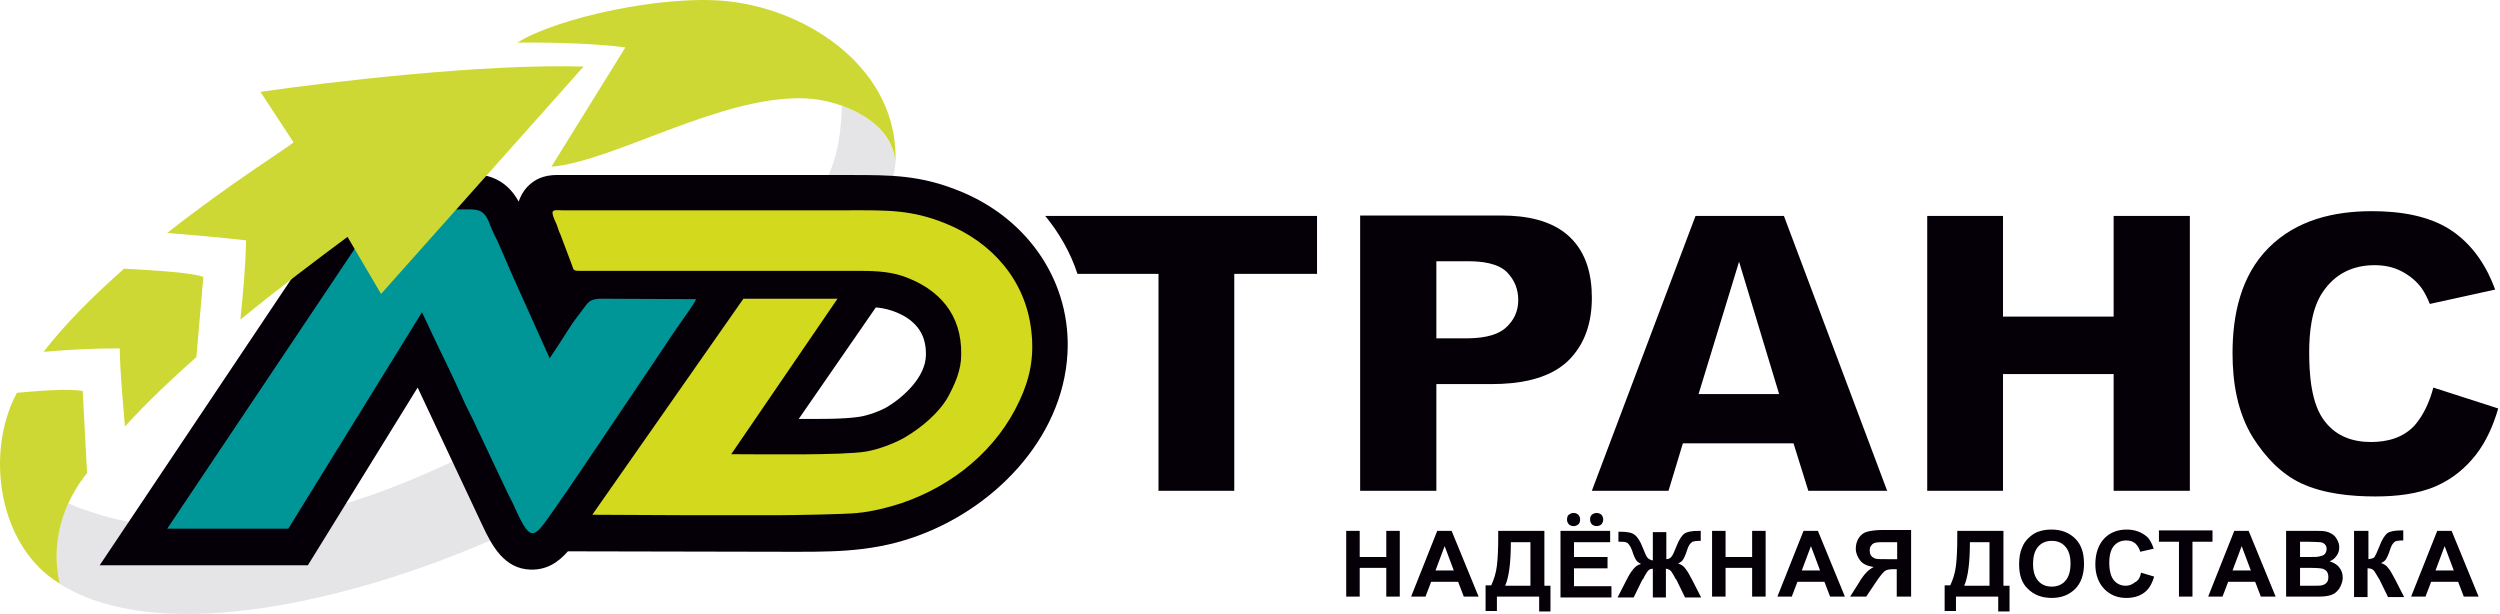
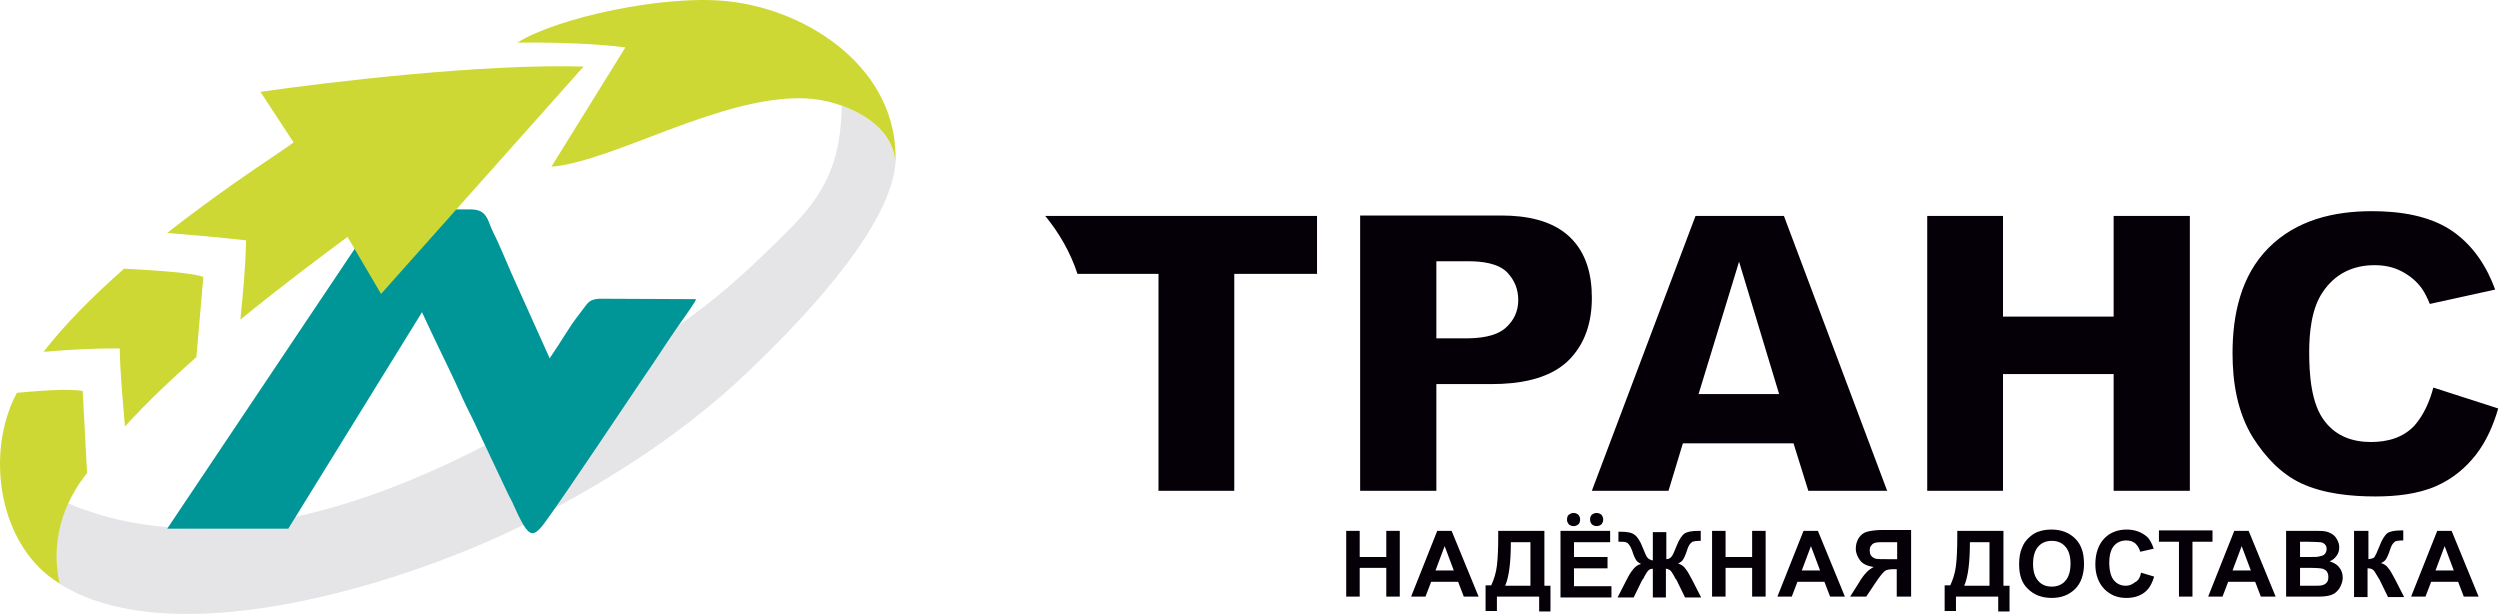
<svg xmlns="http://www.w3.org/2000/svg" width="574" height="141" viewBox="0 0 574 141" fill="none">
  <path fill-rule="evenodd" clip-rule="evenodd" d="M247.39 62.885H265.99V112.685H283.39V62.885H302.39V49.585H270.09H239.99C243.19 53.485 245.79 57.985 247.39 62.885ZM558.69 88.985C557.89 92.085 556.49 95.285 554.39 97.685C551.79 100.485 548.19 101.485 544.39 101.485C540.19 101.485 536.49 100.185 533.89 96.885C530.59 92.885 530.19 85.785 530.19 80.885C530.19 76.485 530.69 70.885 533.29 67.085C536.09 62.885 540.19 60.885 545.19 60.885C547.39 60.885 549.49 61.285 551.39 62.285C553.29 63.285 554.89 64.585 556.09 66.285C556.79 67.285 557.39 68.585 557.89 69.785L572.89 66.485C570.99 61.285 567.99 56.585 563.39 53.285C558.09 49.485 550.99 48.485 544.59 48.485C535.89 48.485 527.29 50.485 520.89 56.885C514.49 63.285 512.59 72.285 512.59 81.085C512.59 87.785 513.69 94.685 517.29 100.485C520.09 104.885 523.69 108.785 528.39 110.985C533.59 113.385 539.79 113.985 545.39 113.985C549.99 113.985 555.09 113.485 559.39 111.585C562.99 109.985 565.99 107.585 568.49 104.385C570.89 101.285 572.49 97.585 573.59 93.785L558.69 88.985ZM442.49 49.585V112.685H459.89V85.885H485.29V112.685H502.79V49.585H485.29V72.685H459.89V49.585H442.49ZM415.19 112.685H433.29L409.59 49.585H389.29L365.49 112.685H383.09L386.39 101.785H411.79L415.19 112.685ZM408.49 90.485H389.99L399.29 60.085L408.49 90.485ZM312.29 49.585V112.685H329.79V88.185H342.49C348.49 88.185 355.39 87.185 359.89 82.985C363.99 79.085 365.49 73.885 365.49 68.385C365.49 63.185 364.29 58.085 360.39 54.385C356.29 50.485 350.19 49.485 344.79 49.485H312.29V49.585ZM329.79 77.785V59.985H337.19C340.09 59.985 343.99 60.385 346.09 62.585C347.79 64.385 348.59 66.485 348.59 68.885C348.59 71.485 347.59 73.585 345.69 75.285C343.29 77.385 339.39 77.685 336.39 77.685H329.79V77.785Z" fill="#050008" />
  <path fill-rule="evenodd" clip-rule="evenodd" d="M193.29 24.285C192.99 36.085 190.19 43.485 182.09 51.785C162.59 71.585 156.49 74.185 135.89 87.785C102.89 109.585 54.49 132.085 15.69 115.585C15.59 115.785 15.49 115.985 15.29 116.285C12.99 121.585 12.19 127.585 13.59 133.985C42.89 152.485 104.99 129.885 128.09 116.285C143.39 107.985 159.39 97.585 173.89 83.285C180.49 76.785 204.19 53.785 205.59 37.585C205.39 30.985 199.59 26.485 193.29 24.285Z" fill="#E5E4E6" />
-   <path fill-rule="evenodd" clip-rule="evenodd" d="M119.09 46.285C119.49 45.085 120.09 43.985 120.99 42.985C123.39 40.485 125.89 40.085 128.99 40.185H195.19C204.69 40.185 211.29 40.185 220.39 43.885C236.59 50.485 245.99 65.285 245.09 81.185C243.99 100.985 227.79 117.185 209.69 123.385C199.29 126.985 189.89 126.685 179.09 126.685L130.39 126.585C128.19 129.085 125.59 130.885 121.79 130.785C115.79 130.585 112.99 125.385 110.79 120.685L95.89 88.985L70.69 129.785H22.89L79.79 44.785L80.19 44.385C82.49 41.685 85.59 40.285 89.09 39.985C89.79 39.885 90.39 39.985 90.99 39.985H106.99C107.69 39.985 108.19 39.985 108.89 39.985C113.79 40.185 116.99 42.485 119.09 46.285ZM183.39 96.185C183.49 96.185 183.49 96.185 183.59 96.185C187.59 96.185 193.49 96.285 197.39 95.685C199.29 95.385 202.09 94.385 203.79 93.385C207.69 90.985 212.49 86.485 212.59 81.585C212.69 77.285 210.89 74.585 207.79 72.685C205.69 71.485 203.49 70.785 201.09 70.585L183.39 96.185Z" fill="#050008" />
-   <path fill-rule="evenodd" clip-rule="evenodd" d="M192.29 68.585H170.69L135.99 118.185L156.59 118.285C156.79 118.285 156.89 118.285 157.09 118.285H179.19C181.89 118.285 194.09 118.085 196.79 117.785C200.19 117.485 204.09 116.485 207.09 115.485C218.79 111.485 228.89 103.285 234.09 91.985C236.49 86.885 237.49 81.885 236.79 75.985C235.49 64.185 227.59 55.585 217.29 51.385C209.29 48.085 203.59 48.285 195.19 48.285H128.99C127.99 48.285 126.59 47.985 126.89 49.185C126.99 49.785 127.49 50.885 127.79 51.485C128.09 52.285 128.29 53.085 128.69 53.885L131.29 60.785C131.69 61.885 131.59 62.185 132.89 62.185H195.89C200.09 62.185 203.59 62.185 207.29 63.385C215.59 66.285 220.89 72.185 220.69 81.485C220.69 84.985 219.29 88.085 217.69 91.085C215.69 94.685 211.69 98.085 207.99 100.285C205.69 101.685 201.79 103.185 198.79 103.685C193.29 104.585 174.39 104.285 168.69 104.285C168.39 104.285 168.19 104.285 167.89 104.285L192.29 68.585Z" fill="#D3D91D" />
  <path fill-rule="evenodd" clip-rule="evenodd" d="M89.79 48.085C90.19 47.985 90.59 48.085 91.09 48.085H107.09C107.49 48.085 107.89 48.085 108.39 48.085C110.89 48.185 111.69 49.385 112.49 51.585C112.99 52.885 113.59 54.085 114.19 55.285C115.29 57.785 116.39 60.285 117.49 62.885L125.99 81.785C126.09 81.985 126.09 82.085 126.19 82.285C127.59 80.185 128.99 78.085 130.29 75.985C132.09 73.185 132.39 72.985 134.39 70.285C135.29 68.985 136.09 68.685 137.69 68.585L159.79 68.685C159.79 69.185 157.59 72.185 155.49 75.185C152.99 78.785 150.59 82.585 148.09 86.185L137.19 102.385C134.09 106.885 131.09 111.485 127.99 115.885C122.69 123.385 122.19 125.285 118.39 116.985C117.89 115.785 117.29 114.585 116.69 113.485L109.69 98.685C108.59 96.185 107.19 93.685 106.09 91.185C103.89 86.185 101.39 81.285 99.09 76.385C98.39 74.785 97.59 73.285 96.89 71.685L66.19 121.385H38.39L86.49 49.585L86.59 49.485C87.39 48.485 88.39 48.185 89.79 48.085Z" fill="#009698" />
  <path fill-rule="evenodd" clip-rule="evenodd" d="M55.19 73.385C63.99 66.185 72.79 59.585 79.79 54.385L87.49 67.485L133.99 15.285C111.19 14.585 75.79 18.785 59.79 21.085L67.39 32.685C66.39 33.685 52.99 41.985 38.39 53.485C44.39 53.985 50.39 54.485 56.49 55.185C56.39 61.285 55.79 67.385 55.19 73.385Z" fill="#CED834" />
  <path fill-rule="evenodd" clip-rule="evenodd" d="M28.69 97.885C33.59 92.585 39.19 87.185 45.09 81.985L46.69 63.585C45.69 63.185 43.69 62.885 41.19 62.585C37.29 62.185 32.29 61.885 28.49 61.685C21.69 67.685 15.09 74.185 9.99 80.785C15.69 80.285 21.39 79.985 27.49 79.985C27.59 85.985 28.19 91.885 28.69 97.885Z" fill="#CED834" />
  <path fill-rule="evenodd" clip-rule="evenodd" d="M13.69 133.985C11.49 124.085 14.69 115.285 19.99 108.585L18.99 89.785C15.59 89.085 7.49 89.885 3.89 90.185C-3.51 103.885 -0.41 125.485 13.69 133.985Z" fill="#CED834" />
  <path fill-rule="evenodd" clip-rule="evenodd" d="M205.59 37.585C206.59 16.185 185.99 2.285 167.09 0.285C152.59 -1.315 127.79 4.085 118.79 9.785C128.39 9.685 137.49 10.085 143.59 10.885L126.59 38.285C141.19 36.985 165.59 21.785 184.99 22.585C193.49 22.985 205.29 28.085 205.59 37.585Z" fill="#CED834" />
  <path fill-rule="evenodd" clip-rule="evenodd" d="M309.09 136.985V121.885H312.19V127.885H318.29V121.885H321.39V136.985H318.29V130.385H312.19V136.985H309.09ZM339.49 136.985H336.09L334.79 133.585H328.59L327.29 136.985H323.99L329.99 121.885H333.29L339.49 136.985ZM333.79 130.985L331.69 125.385L329.59 130.985H333.79ZM343.89 121.885H354.59V134.485H355.99V140.385H353.39V136.985H343.69V140.285H341.09V134.385H342.39C342.99 133.085 343.49 131.585 343.69 129.885C343.89 128.185 343.99 125.985 343.99 123.385V121.885H343.89ZM346.89 124.485C346.89 129.085 346.49 132.385 345.59 134.485H351.39V124.485H346.89ZM358.29 136.985V121.885H369.69V124.485H361.39V127.885H369.09V130.485H361.39V134.585H369.99V137.185H358.29V136.985ZM382.59 121.885V128.385C383.09 128.385 383.49 128.185 383.79 127.785C384.09 127.485 384.39 126.685 384.89 125.485C385.49 123.885 386.19 122.885 386.79 122.485C387.39 122.085 388.49 121.885 389.99 121.885C390.09 121.885 390.19 121.885 390.49 121.885V124.185H389.99C389.39 124.185 388.89 124.285 388.59 124.385C388.29 124.585 388.09 124.785 387.89 125.085C387.69 125.385 387.39 126.085 387.09 127.085C386.89 127.585 386.69 128.085 386.49 128.385C386.29 128.785 385.89 129.085 385.29 129.385C385.99 129.585 386.59 129.985 386.99 130.585C387.49 131.185 387.89 131.985 388.49 133.085L390.59 137.185H386.89L384.99 133.285C384.99 133.185 384.89 133.085 384.79 132.985C384.69 132.885 384.59 132.685 384.39 132.285C383.99 131.585 383.69 131.085 383.39 130.885C383.09 130.685 382.79 130.585 382.49 130.585V137.185H379.49V130.585C379.09 130.585 378.79 130.685 378.59 130.885C378.29 131.085 377.99 131.585 377.59 132.285C377.39 132.685 377.29 132.985 377.19 132.985C377.09 133.085 377.09 133.185 376.99 133.285L375.09 137.185H371.39L373.49 133.085C373.99 132.085 374.49 131.285 374.99 130.685C375.49 130.085 375.99 129.685 376.79 129.485C376.19 129.185 375.79 128.885 375.59 128.485C375.39 128.185 375.19 127.685 374.99 127.185C374.69 126.185 374.39 125.585 374.19 125.285C373.99 124.985 373.79 124.685 373.49 124.585C373.19 124.385 372.69 124.385 371.99 124.385C371.89 124.385 371.79 124.385 371.59 124.385V122.085C371.79 122.085 371.99 122.085 372.09 122.085C373.59 122.085 374.69 122.285 375.29 122.785C375.89 123.185 376.59 124.185 377.19 125.785C377.69 126.985 377.99 127.785 378.29 128.085C378.59 128.385 378.99 128.585 379.49 128.685V122.185H382.59V121.885ZM393.09 136.985V121.885H396.19V127.885H402.29V121.885H405.39V136.985H402.29V130.385H396.19V136.985H393.09ZM423.59 136.985H420.19L418.89 133.585H412.69L411.39 136.985H408.09L414.09 121.885H417.39L423.59 136.985ZM417.89 130.985L415.79 125.385L413.69 130.985H417.89ZM435.49 136.985V130.685H434.89C433.89 130.685 433.19 130.785 432.79 131.085C432.39 131.385 431.69 132.185 430.69 133.685L428.49 136.985H424.79L426.69 133.985C427.39 132.785 427.99 131.985 428.49 131.485C428.89 130.985 429.49 130.585 430.19 130.185C428.79 129.985 427.69 129.485 427.09 128.685C426.49 127.885 426.09 126.985 426.09 125.985C426.09 125.085 426.29 124.285 426.79 123.485C427.29 122.785 427.89 122.285 428.69 122.085C429.49 121.885 430.59 121.685 432.19 121.685H438.79V136.985H435.49ZM435.49 124.485H433.09C431.89 124.485 431.09 124.485 430.69 124.585C430.29 124.685 429.99 124.785 429.69 125.185C429.39 125.485 429.29 125.885 429.29 126.385C429.29 126.885 429.39 127.385 429.69 127.685C429.99 127.985 430.29 128.185 430.69 128.285C431.09 128.385 431.99 128.385 433.29 128.385H435.59V124.485H435.49ZM449.29 121.885H459.99V134.485H461.39V140.385H458.79V136.985H449.09V140.285H446.49V134.385H447.79C448.39 133.085 448.89 131.585 449.09 129.885C449.29 128.185 449.39 125.985 449.39 123.385V121.885H449.29ZM452.29 124.485C452.29 129.085 451.89 132.385 450.99 134.485H456.79V124.485H452.29ZM463.59 129.585C463.59 128.085 463.79 126.785 464.29 125.685C464.59 124.885 465.09 124.185 465.69 123.585C466.29 122.985 466.99 122.485 467.69 122.185C468.69 121.785 469.79 121.585 470.99 121.585C473.29 121.585 475.09 122.285 476.49 123.685C477.89 125.085 478.49 126.985 478.49 129.485C478.49 131.885 477.79 133.885 476.49 135.185C475.09 136.585 473.29 137.285 471.09 137.285C468.79 137.285 466.99 136.585 465.59 135.185C464.19 133.885 463.59 131.985 463.59 129.585ZM466.79 129.485C466.79 131.185 467.19 132.485 467.99 133.385C468.79 134.285 469.79 134.685 471.09 134.685C472.29 134.685 473.39 134.285 474.19 133.385C474.99 132.485 475.39 131.185 475.39 129.385C475.39 127.685 474.99 126.385 474.19 125.485C473.39 124.585 472.39 124.185 471.09 124.185C469.79 124.185 468.79 124.585 467.99 125.485C467.19 126.385 466.79 127.685 466.79 129.485ZM491.59 131.485L494.59 132.385C494.09 134.085 493.39 135.285 492.29 136.085C491.19 136.885 489.89 137.285 488.19 137.285C486.09 137.285 484.49 136.585 483.09 135.185C481.79 133.785 481.09 131.885 481.09 129.585C481.09 127.085 481.79 125.085 483.09 123.685C484.39 122.285 486.19 121.585 488.29 121.585C490.19 121.585 491.69 122.185 492.89 123.185C493.59 123.785 494.09 124.785 494.49 125.985L491.39 126.685C491.19 125.885 490.79 125.285 490.29 124.785C489.69 124.285 488.99 124.085 488.19 124.085C487.09 124.085 486.09 124.485 485.39 125.285C484.69 126.085 484.29 127.385 484.29 129.185C484.29 131.085 484.69 132.485 485.39 133.285C486.09 134.085 486.99 134.485 488.09 134.485C488.89 134.485 489.59 134.185 490.19 133.685C490.89 133.385 491.39 132.585 491.59 131.485ZM500.29 136.985V124.385H495.69V121.785H507.99V124.385H503.39V136.985H500.29ZM522.49 136.985L516.29 121.885H512.99L506.99 136.985H510.29L511.59 133.585H517.79L519.09 136.985H522.49ZM516.79 130.985H512.59L514.69 125.385L516.79 130.985ZM524.89 121.885H531.09C532.29 121.885 533.19 121.885 533.79 121.985C534.39 122.085 534.89 122.285 535.39 122.585C535.89 122.885 536.29 123.285 536.59 123.885C536.89 124.385 537.09 124.985 537.09 125.685C537.09 126.385 536.89 127.085 536.49 127.585C536.09 128.185 535.59 128.585 534.89 128.885C535.79 129.185 536.59 129.585 537.09 130.285C537.59 130.885 537.89 131.685 537.89 132.585C537.89 133.285 537.69 133.985 537.39 134.585C537.09 135.285 536.59 135.785 536.09 136.185C535.49 136.585 534.79 136.785 533.99 136.885C533.49 136.985 532.19 136.985 530.19 136.985H524.89V121.885ZM528.09 124.385V127.885H530.09C531.29 127.885 532.09 127.885 532.39 127.785C532.89 127.685 533.39 127.585 533.69 127.285C533.99 126.985 534.19 126.585 534.19 126.085C534.19 125.585 534.09 125.285 533.79 124.985C533.49 124.685 533.09 124.485 532.59 124.485C532.29 124.485 531.39 124.385 529.89 124.385H528.09ZM528.09 130.385V134.485H530.99C532.09 134.485 532.79 134.485 533.09 134.385C533.59 134.285 533.89 134.085 534.19 133.785C534.49 133.485 534.59 132.985 534.59 132.485C534.59 131.985 534.49 131.685 534.29 131.285C534.09 130.985 533.79 130.785 533.29 130.585C532.89 130.485 531.99 130.385 530.49 130.385H528.09ZM540.69 121.885H543.79V128.385C544.49 128.285 544.99 128.185 545.19 127.885C545.39 127.585 545.79 126.785 546.29 125.485C546.89 123.885 547.59 122.785 548.19 122.385C548.79 121.985 549.89 121.785 551.29 121.785C551.39 121.785 551.49 121.785 551.79 121.785V124.085H551.39C550.79 124.085 550.29 124.185 549.99 124.285C549.69 124.485 549.49 124.685 549.29 124.985C549.09 125.285 548.79 125.985 548.49 126.985C548.29 127.485 548.09 127.985 547.89 128.285C547.69 128.685 547.29 128.985 546.69 129.285C547.39 129.485 547.99 129.885 548.39 130.485C548.89 131.085 549.29 131.885 549.89 132.985L551.99 137.085H548.29L546.39 133.185C546.39 133.085 546.29 132.985 546.19 132.885C546.19 132.785 545.99 132.585 545.79 132.185C545.39 131.485 545.09 130.985 544.79 130.785C544.49 130.585 544.19 130.485 543.59 130.485V137.085H540.49V121.885H540.69ZM569.09 136.985H565.69L564.39 133.585H558.19L556.89 136.985H553.59L559.59 121.885H562.89L569.09 136.985ZM563.39 130.985L561.29 125.385L559.19 130.985H563.39Z" fill="#050008" />
  <path fill-rule="evenodd" clip-rule="evenodd" d="M360.19 120.385C360.29 120.485 360.49 120.585 360.69 120.685C360.89 120.785 361.09 120.785 361.29 120.785C361.49 120.785 361.69 120.785 361.89 120.685C362.09 120.585 362.29 120.485 362.39 120.385C362.49 120.285 362.69 120.085 362.69 119.885C362.79 119.685 362.79 119.485 362.79 119.285C362.79 119.085 362.79 118.885 362.69 118.685C362.59 118.485 362.49 118.285 362.39 118.185C362.29 118.085 362.09 117.985 361.89 117.885C361.69 117.785 361.49 117.785 361.29 117.785C361.09 117.785 360.89 117.785 360.69 117.885C360.49 117.985 360.39 118.085 360.19 118.185C360.09 118.285 359.89 118.485 359.89 118.685C359.79 118.885 359.79 119.085 359.79 119.285C359.79 119.485 359.79 119.685 359.89 119.885C359.99 120.085 360.09 120.185 360.19 120.385Z" fill="#050008" />
  <path fill-rule="evenodd" clip-rule="evenodd" d="M365.09 119.285C365.09 119.485 365.09 119.685 365.19 119.885C365.29 120.085 365.39 120.285 365.49 120.385C365.59 120.485 365.79 120.585 365.99 120.685C366.19 120.785 366.39 120.785 366.59 120.785C366.79 120.785 366.99 120.785 367.19 120.685C367.39 120.585 367.59 120.485 367.69 120.385C367.79 120.285 367.89 120.085 367.99 119.885C368.09 119.685 368.09 119.485 368.09 119.285C368.09 119.085 368.09 118.885 367.99 118.685C367.89 118.485 367.79 118.285 367.69 118.185C367.59 118.085 367.39 117.985 367.19 117.885C366.99 117.785 366.79 117.785 366.59 117.785C366.39 117.785 366.19 117.785 365.99 117.885C365.79 117.985 365.59 118.085 365.49 118.185C365.39 118.285 365.19 118.485 365.19 118.685C365.09 118.785 365.09 118.985 365.09 119.285Z" fill="#050008" />
</svg>